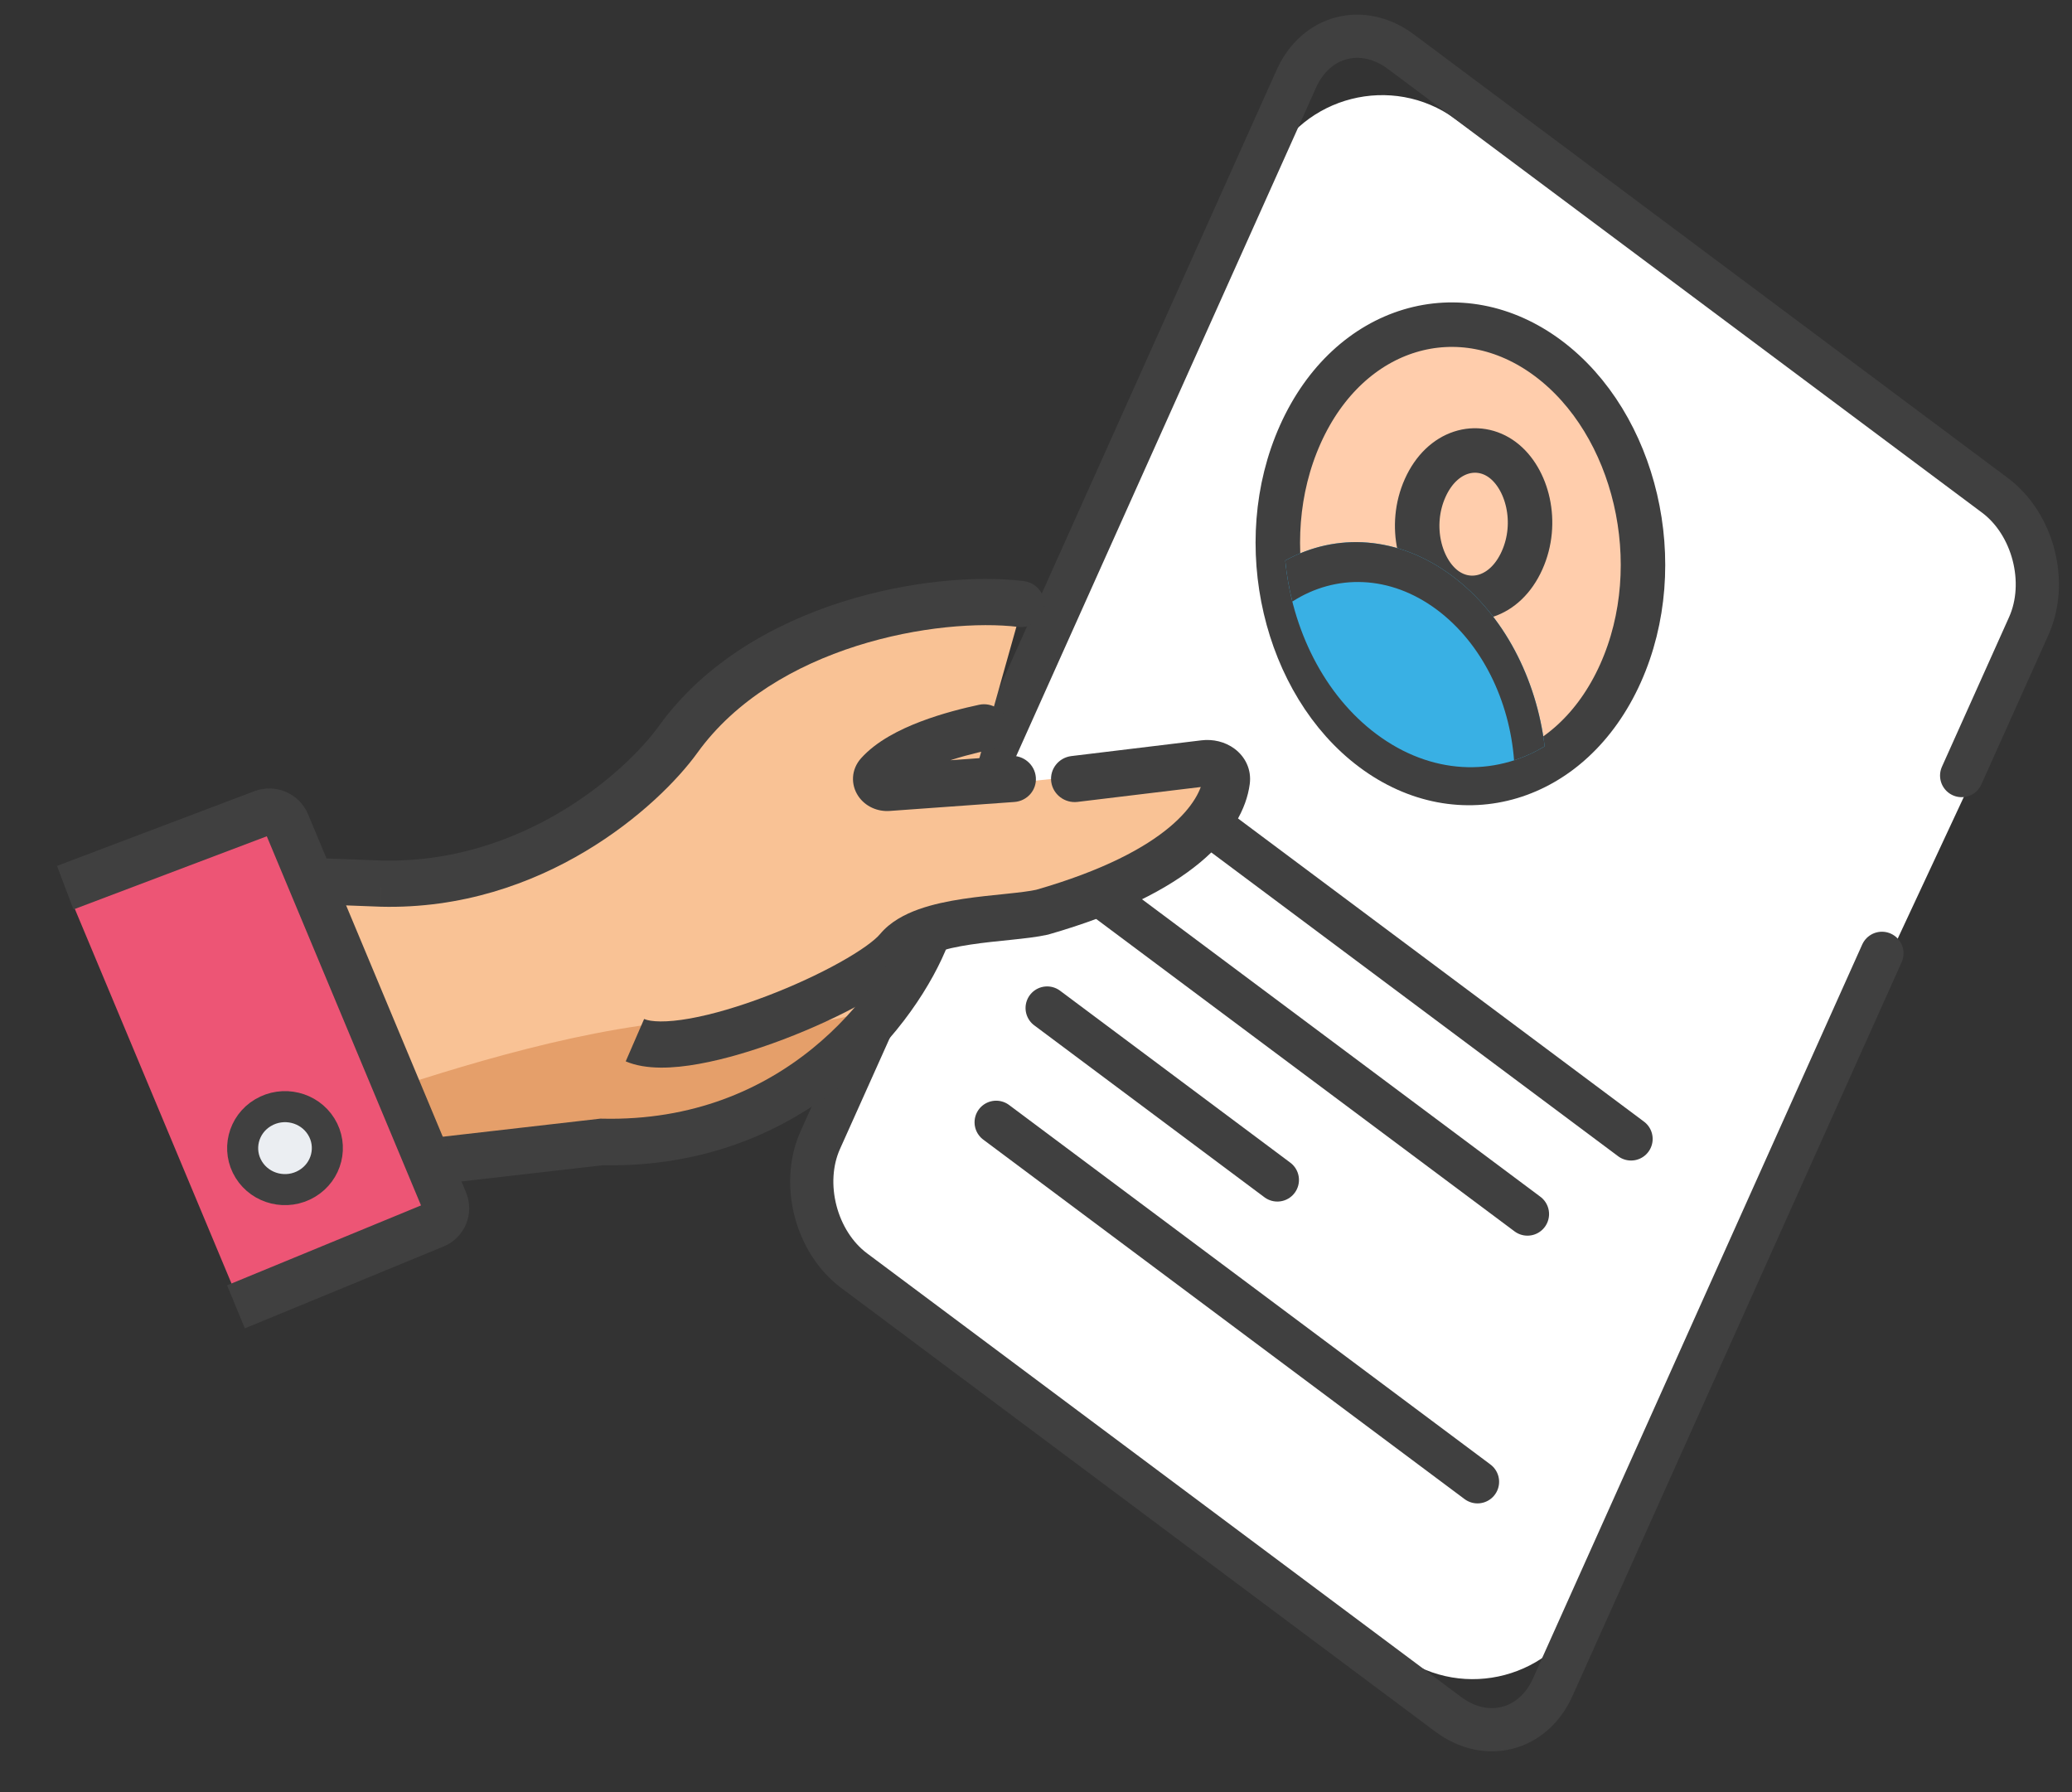
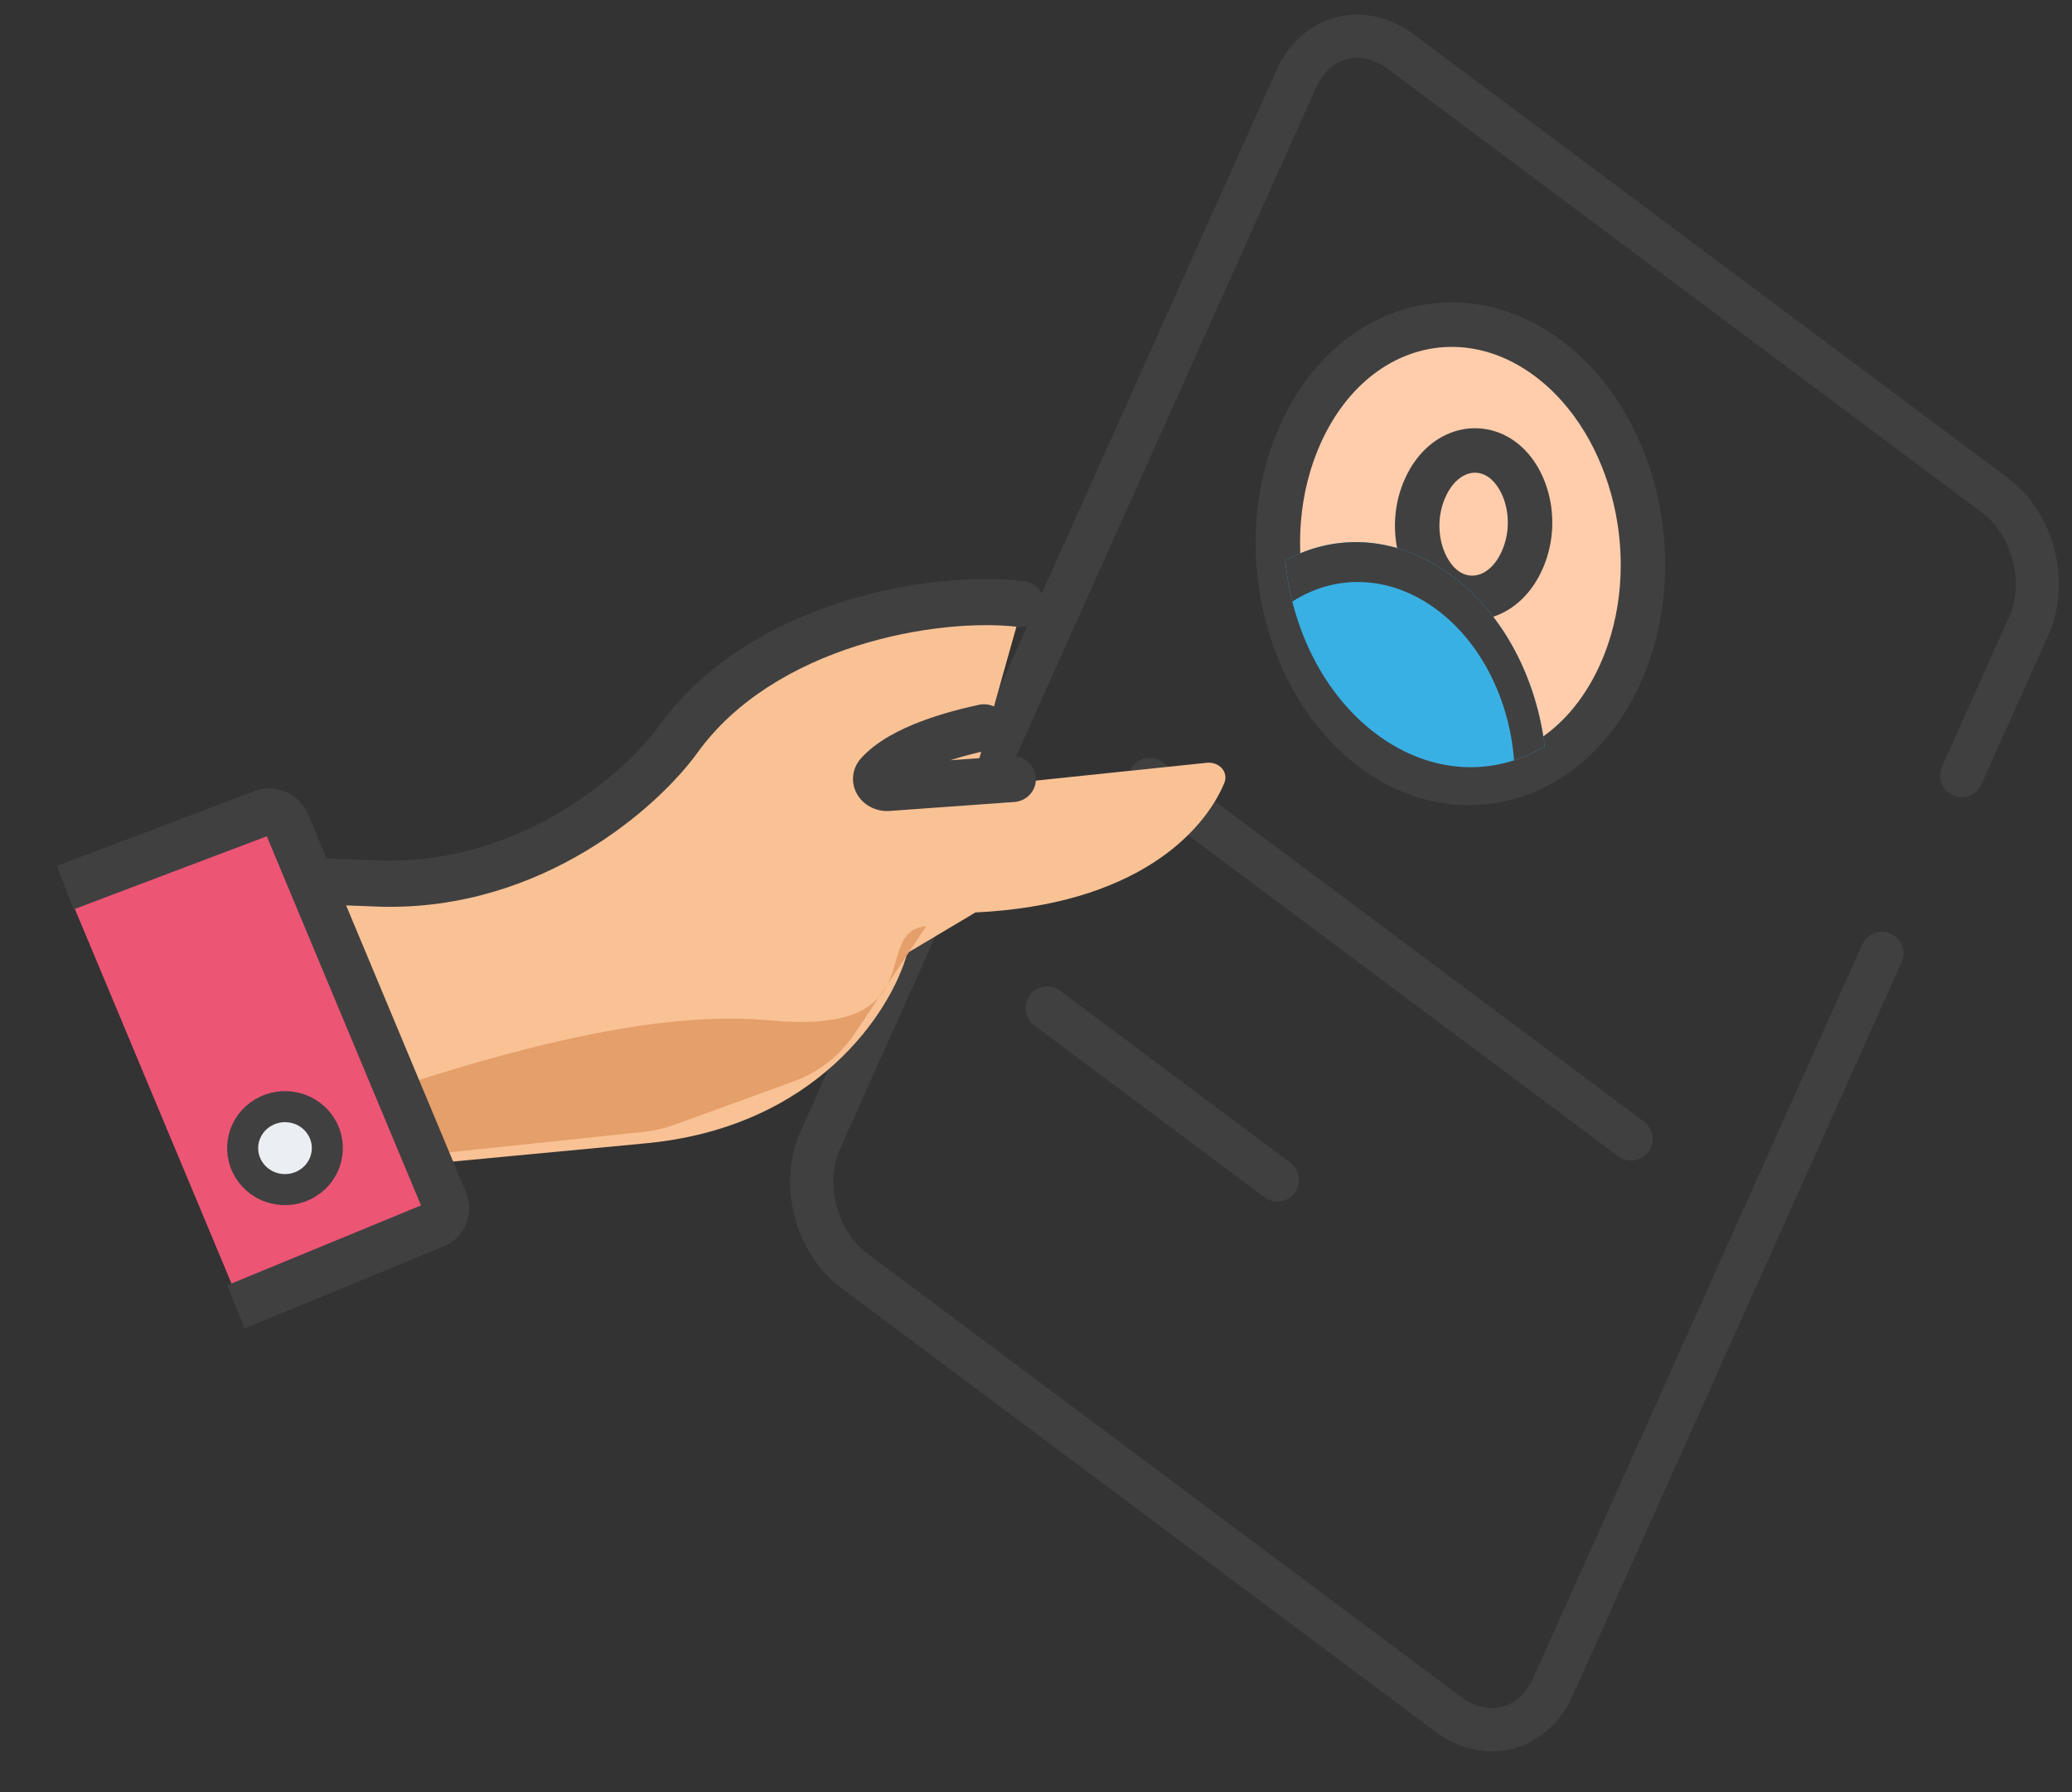
<svg xmlns="http://www.w3.org/2000/svg" width="74" height="64" viewBox="0 0 74 64" fill="none">
  <rect x="0" y="0" width="74" height="64" fill="#333333" stroke="none" />
-   <path d="M71.02 18.026L51.967 4.243C49.719 2.617 46.547 3.422 45.347 5.923L29.095 39.78C28.156 41.736 28.765 44.084 30.535 45.338L50.028 59.145C52.294 60.75 55.459 59.912 56.633 57.396L72.445 23.514C73.347 21.58 72.75 19.277 71.02 18.026Z" fill="white" />
  <path d="M70.059 27.697L72.458 22.351C73.155 20.796 72.614 18.709 71.248 17.689L50.032 1.846C48.666 0.827 46.994 1.26 46.297 2.815L29.296 40.715C28.598 42.27 29.14 44.357 30.505 45.377L51.721 61.22C53.087 62.239 54.759 61.805 55.456 60.251L67.212 34.045" stroke="#404040" stroke-width="1.543" stroke-linecap="round" />
  <path d="M41.06 27.836L58.252 40.673" stroke="#404040" stroke-width="1.543" stroke-linecap="round" />
-   <path d="M39.229 31.914L54.552 43.356" stroke="#404040" stroke-width="1.543" stroke-linecap="round" />
  <path d="M37.398 35.998L45.62 42.138" stroke="#404040" stroke-width="1.543" stroke-linecap="round" />
-   <path d="M35.577 40.079L52.768 52.917" stroke="#404040" stroke-width="1.543" stroke-linecap="round" />
  <path d="M57.874 24.047C56.124 27.948 52.145 29.091 49.025 26.761C45.905 24.432 44.691 19.41 46.441 15.509C48.191 11.608 52.17 10.465 55.29 12.795C58.41 15.124 59.624 20.146 57.874 24.047Z" fill="#FFCDAC" stroke="#404040" stroke-width="1.589" />
  <path d="M54.359 20.011C53.754 21.361 52.487 21.681 51.598 21.017C50.709 20.353 50.294 18.777 50.899 17.427C51.504 16.078 52.771 15.758 53.66 16.421C54.549 17.085 54.965 18.662 54.359 20.011Z" fill="#FFCDAC" stroke="#404040" stroke-width="1.589" />
  <path fill-rule="evenodd" clip-rule="evenodd" d="M45.902 20.018C47.717 19.015 49.936 19.129 51.862 20.567C53.709 21.946 54.872 24.235 55.167 26.652C53.361 27.742 51.108 27.672 49.161 26.218C47.291 24.822 46.138 22.473 45.902 20.018Z" fill="#39B0E4" />
  <path fill-rule="evenodd" clip-rule="evenodd" d="M45.902 20.018C47.717 19.015 49.936 19.129 51.862 20.567C53.709 21.946 54.872 24.235 55.167 26.652C54.818 26.863 54.452 27.03 54.074 27.152C53.912 25.03 52.933 22.981 51.32 21.776C49.642 20.523 47.692 20.493 46.155 21.483C46.035 21.004 45.95 20.513 45.902 20.018Z" fill="#404040" />
  <path d="M34.685 28.117L36.544 21.517C31.354 20.213 25.503 24.702 23.226 27.109C18.735 32.308 10.702 32.19 7.246 31.482L13.599 41.724L22.933 40.842C29.172 40.306 31.845 36.081 32.402 34.035L34.837 32.585C40.541 32.312 42.974 29.751 43.724 27.966C43.89 27.57 43.536 27.194 43.102 27.24L34.685 28.117Z" fill="#F9C295" />
  <path d="M15.031 38.546C18.808 37.354 23.643 36.078 27.476 36.438C29.803 36.656 30.857 36.223 31.397 35.602L31.692 35.16C32.158 34.242 32.006 33.172 33.082 33.074L31.692 35.16C31.613 35.313 31.518 35.462 31.397 35.602L30.528 36.905C30.002 37.694 29.237 38.294 28.346 38.619L24.064 40.176C23.724 40.3 23.369 40.381 23.009 40.419L12.9 41.483C12.9 40.144 13.754 38.95 15.031 38.546Z" fill="#E59F6A" />
-   <path d="M38.267 27C37.808 27.055 37.484 27.467 37.544 27.919C37.605 28.371 38.026 28.693 38.485 28.637L38.267 27ZM37.222 32.575L37.414 33.38L37.439 33.374L37.463 33.367L37.222 32.575ZM32.081 33.884L32.731 34.41L32.081 33.884ZM43.02 27.257L42.911 26.438L43.02 27.257ZM38.485 28.637L43.129 28.076L42.911 26.438L38.267 27L38.485 28.637ZM42.971 27.773C42.87 28.537 41.861 30.383 36.981 31.783L37.463 33.367C42.522 31.916 44.401 29.769 44.634 27.998L42.971 27.773ZM37.031 31.771C36.774 31.828 36.405 31.871 35.925 31.921C35.465 31.969 34.926 32.021 34.395 32.101C33.866 32.181 33.309 32.294 32.807 32.473C32.314 32.65 31.797 32.918 31.431 33.357L32.731 34.41C32.829 34.292 33.03 34.154 33.392 34.024C33.745 33.898 34.179 33.805 34.663 33.732C35.145 33.659 35.638 33.611 36.115 33.562C36.572 33.514 37.043 33.463 37.414 33.38L37.031 31.771ZM31.431 33.357C31.247 33.579 30.755 33.947 29.978 34.378C29.233 34.793 28.313 35.218 27.364 35.578C26.414 35.939 25.46 36.225 24.645 36.371C23.782 36.526 23.242 36.492 23.004 36.39L22.347 37.903C23.081 38.216 24.058 38.156 24.959 37.994C25.908 37.824 26.966 37.503 27.979 37.118C28.994 36.733 29.989 36.274 30.812 35.816C31.604 35.376 32.335 34.885 32.731 34.41L31.431 33.357ZM43.129 28.076C43.146 28.074 43.13 28.084 43.087 28.052C43.062 28.033 43.025 27.997 42.999 27.939C42.971 27.877 42.965 27.817 42.971 27.773L44.634 27.998C44.704 27.465 44.458 27.013 44.093 26.741C43.751 26.485 43.317 26.389 42.911 26.438L43.129 28.076Z" fill="#404040" />
  <path d="M36.367 22.388C36.827 22.444 37.242 22.122 37.295 21.67C37.347 21.218 37.017 20.806 36.557 20.75L36.367 22.388ZM24.221 26.403L24.906 26.884L24.221 26.403ZM13.607 31.555L13.581 32.379L13.592 32.38L13.607 31.555ZM36.557 20.75C34.902 20.55 32.471 20.732 30.063 21.498C27.653 22.265 25.176 23.647 23.536 25.922L24.906 26.884C26.274 24.986 28.395 23.767 30.591 23.068C32.791 22.369 34.976 22.22 36.367 22.388L36.557 20.75ZM23.536 25.922C22.352 27.564 18.668 30.86 13.621 30.73L13.592 32.38C19.384 32.528 23.53 28.792 24.906 26.884L23.536 25.922ZM13.632 30.731L7.171 30.487L7.121 32.136L13.581 32.379L13.632 30.731Z" fill="#404040" />
  <path d="M35.334 26.781C35.786 26.684 36.069 26.245 35.967 25.8C35.865 25.355 35.416 25.072 34.965 25.169L35.334 26.781ZM36.227 28.64C36.688 28.607 37.032 28.212 36.994 27.758C36.957 27.303 36.552 26.962 36.091 26.995L36.227 28.64ZM31.71 28.138L31.642 27.315L31.71 28.138ZM34.965 25.169C34.428 25.284 33.647 25.476 32.882 25.767C32.141 26.049 31.304 26.464 30.753 27.078L32.014 28.176C32.295 27.863 32.823 27.563 33.498 27.306C34.15 27.058 34.837 26.888 35.334 26.781L34.965 25.169ZM31.778 28.96L36.227 28.64L36.091 26.995L31.642 27.315L31.778 28.96ZM30.753 27.078C30.395 27.477 30.378 28.021 30.653 28.43C30.902 28.8 31.339 28.992 31.778 28.96L31.642 27.315C31.766 27.306 31.936 27.359 32.048 27.527C32.106 27.613 32.148 27.731 32.139 27.866C32.13 28.005 32.072 28.111 32.014 28.176L30.753 27.078Z" fill="#404040" />
-   <path d="M33.092 33.399C32.12 35.926 28.436 40.94 21.48 40.781L13.7 41.673" stroke="#404040" stroke-width="1.663" />
  <rect width="16.028" height="8.175" transform="matrix(0.386 0.923 -0.928 0.372 10.021 28.848)" fill="#ED5575" />
  <path d="M2.33 31.7L9.38 29.032C9.716 28.905 10.096 29.067 10.234 29.397L15.876 42.901C16.014 43.232 15.857 43.608 15.524 43.746L8.427 46.669" stroke="#404040" stroke-width="1.663" />
  <path d="M10.964 42.267C10.246 42.695 9.317 42.467 8.886 41.772C8.454 41.076 8.676 40.163 9.393 39.736C10.111 39.309 11.04 39.536 11.472 40.232C11.903 40.927 11.681 41.84 10.964 42.267Z" fill="#EBEEF2" stroke="#404040" stroke-width="1.109" />
</svg>